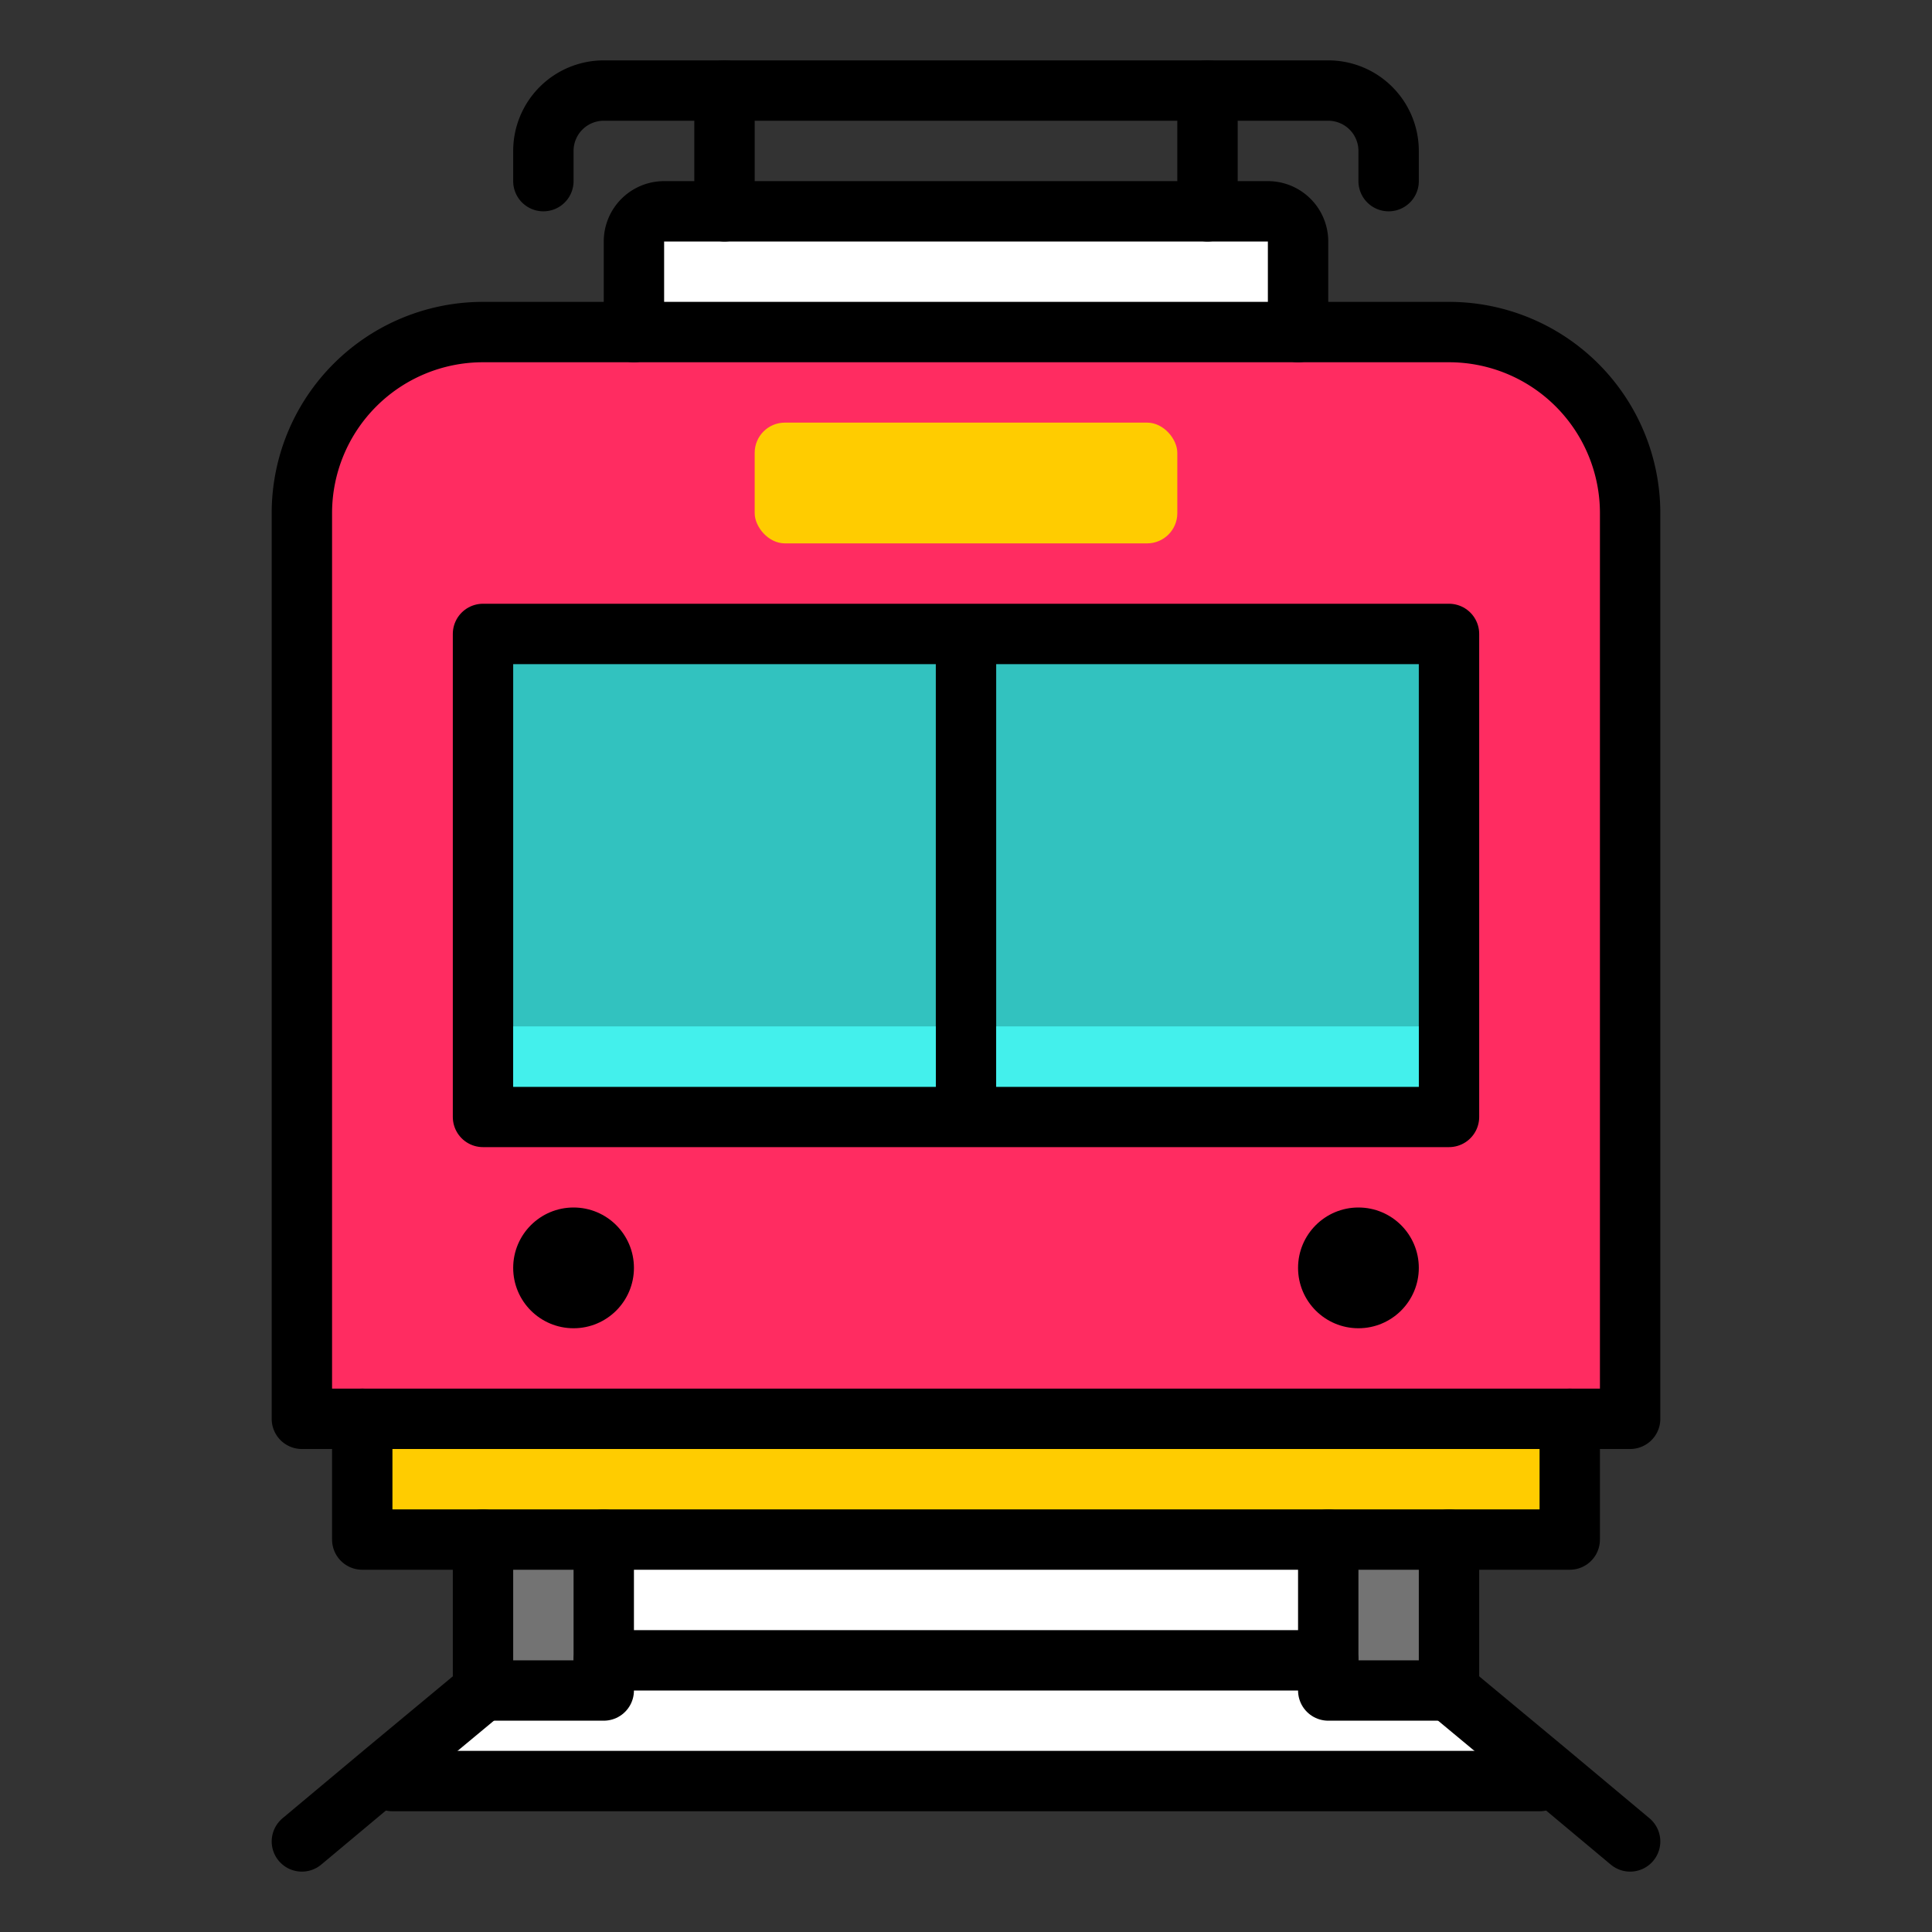
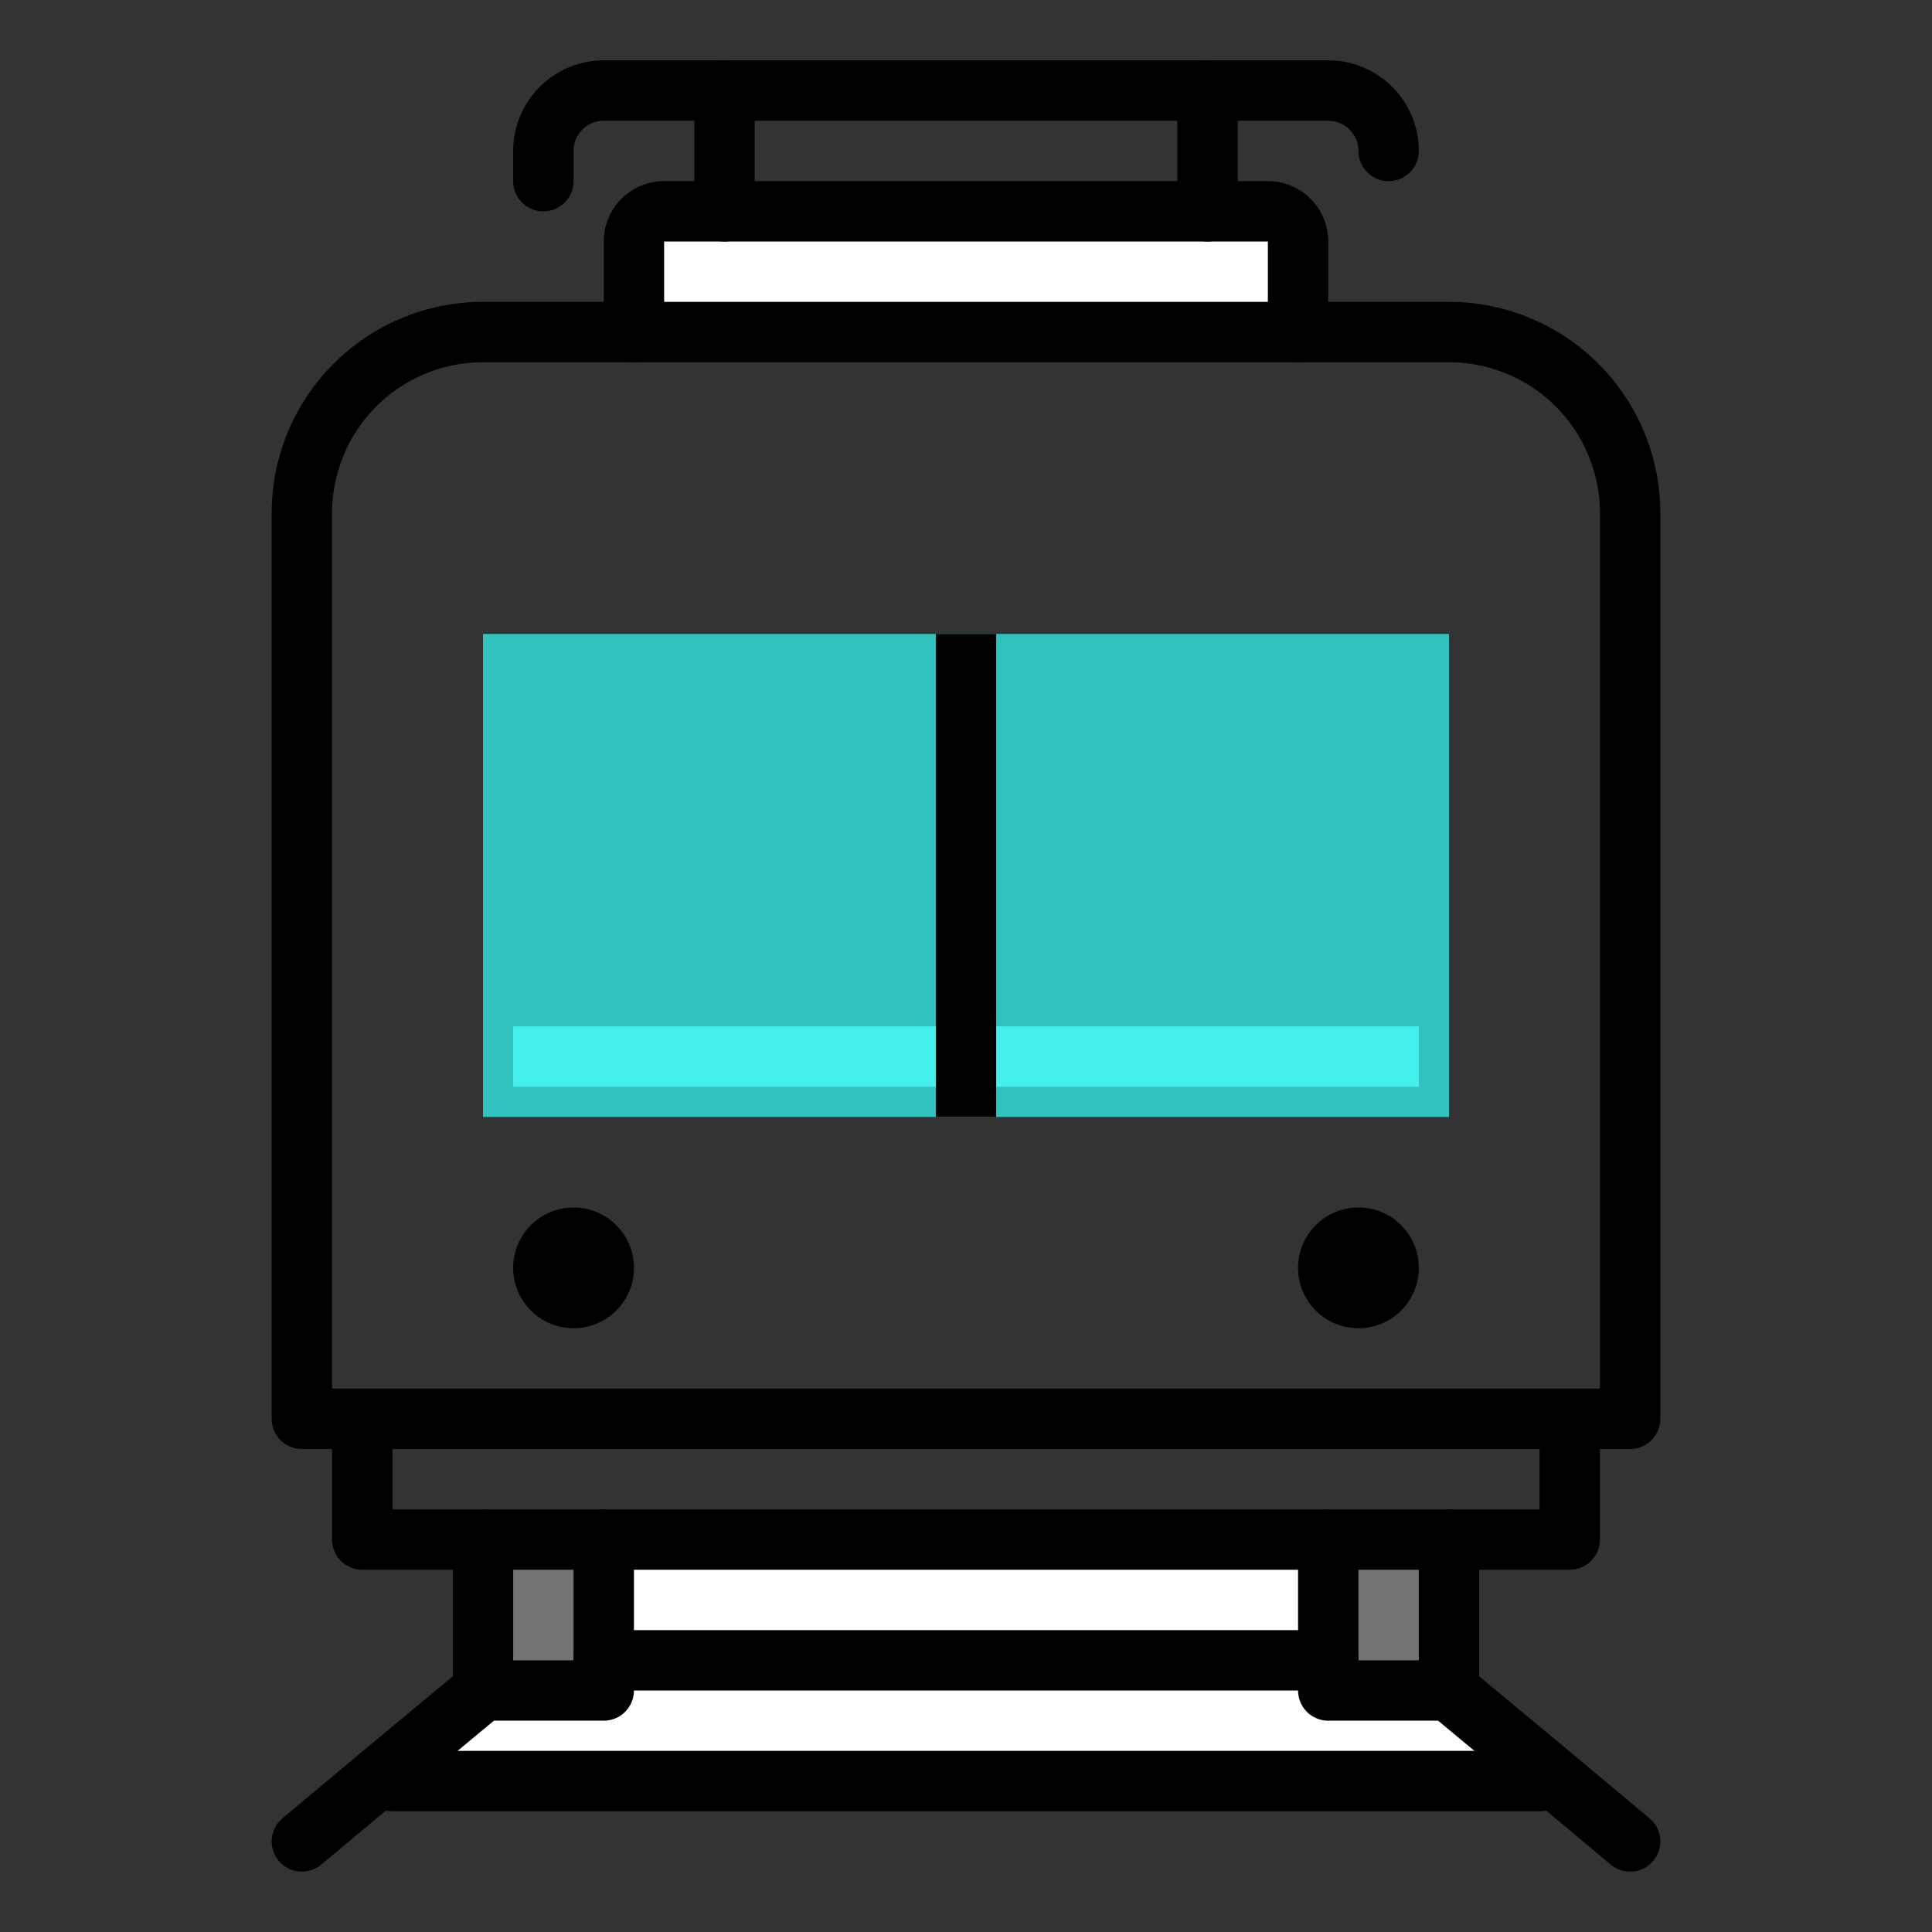
<svg xmlns="http://www.w3.org/2000/svg" id="icons" viewBox="0 0 64 64">
  <rect x="0" y="0" width="64" height="64" fill="#333333" stroke="none" />
  <title>tram-train-subway</title>
  <g id="tram-train-subway">
-     <polygon points="52 47 52 51 48 51 44 51 20 51 16 51 12 51 12 47 18 47 46 47 52 47" fill="#fc0" />
    <polygon points="48 51 48 56 44 56 44 55 44 51 48 51" fill="#737373" />
-     <path d="M48,11H16a6,6,0,0,0-6,6V47H54V17A6,6,0,0,0,48,11Z" fill="#ff2c61" />
    <polygon points="48 21 48 37 46 37 32 37 31.97 21.1 31.97 21 48 21" fill="#32c2bf" />
    <circle cx="45" cy="42" r="2" />
    <rect x="20" y="51" width="24" height="4" fill="#fff" />
    <polygon points="43 7 43 11 39 11 21 11 21 7 24 7 40 7 43 7" fill="#fff" />
-     <rect x="25" y="14" width="14" height="4" rx="1" ry="1" fill="#fc0" />
    <polygon points="31.97 21.1 32 37 18 37 16 37 16 21 25 21 31.97 21 31.97 21.1" fill="#32c2bf" />
    <polygon points="20 55 20 56 16 56 16 51 20 51 20 55" fill="#737373" />
    <circle cx="19" cy="42" r="2" />
    <polygon points="16 56 20 56 20 55 44 55 44 56 48 56 51.25 58.7 51 59 13 59 12.75 58.7 16 56" fill="#fff" />
    <polyline points="16 51 12 51 12 47" fill="none" stroke="#000" stroke-linecap="round" stroke-linejoin="round" stroke-width="2" />
    <line x1="44" y1="51" x2="20" y2="51" fill="none" stroke="#000" stroke-linecap="round" stroke-linejoin="round" stroke-width="2" />
    <polyline points="52 47 52 51 48 51" fill="none" stroke="#000" stroke-linecap="round" stroke-linejoin="round" stroke-width="2" />
    <polygon points="20 55 20 56 16 56 16 51 20 51 20 55" fill="none" stroke="#000" stroke-linecap="round" stroke-linejoin="round" stroke-width="2" />
    <polygon points="48 56 44 56 44 55 44 51 48 51 48 56" fill="none" stroke="#000" stroke-linecap="round" stroke-linejoin="round" stroke-width="2" />
    <polyline points="16 56 12.75 58.7 10 61" fill="none" stroke="#000" stroke-linecap="round" stroke-linejoin="round" stroke-width="2" />
    <polyline points="48 56 51.25 58.7 54 61" fill="none" stroke="#000" stroke-linecap="round" stroke-linejoin="round" stroke-width="2" />
    <line x1="20" y1="55" x2="44" y2="55" fill="none" stroke="#000" stroke-linecap="round" stroke-linejoin="round" stroke-width="2" />
    <line x1="51" y1="59" x2="13" y2="59" fill="none" stroke="#000" stroke-linecap="round" stroke-linejoin="round" stroke-width="2" />
    <line x1="24" y1="3" x2="24" y2="7" fill="none" stroke="#000" stroke-linecap="round" stroke-linejoin="round" stroke-width="2" />
    <line x1="40" y1="3" x2="40" y2="7" fill="none" stroke="#000" stroke-linecap="round" stroke-linejoin="round" stroke-width="2" />
    <path d="M43,11V8a1,1,0,0,0-1-1H22a1,1,0,0,0-1,1v3" fill="none" stroke="#000" stroke-linecap="round" stroke-linejoin="round" stroke-width="2" />
-     <polygon points="31.97 21 48 21 48 37 46 37 32 37 18 37 16 37 16 21 25 21 31.97 21" fill="none" stroke="#000" stroke-linecap="round" stroke-linejoin="round" stroke-width="2" />
-     <path d="M18,6V5a2,2,0,0,1,2-2H44a2,2,0,0,1,2,2V6" fill="none" stroke="#000" stroke-linecap="round" stroke-linejoin="round" stroke-width="2" />
+     <path d="M18,6V5a2,2,0,0,1,2-2H44a2,2,0,0,1,2,2" fill="none" stroke="#000" stroke-linecap="round" stroke-linejoin="round" stroke-width="2" />
    <path d="M43,11h5a6,6,0,0,1,6,6V47H10V17a6,6,0,0,1,6-6H43Z" fill="none" stroke="#000" stroke-linecap="round" stroke-linejoin="round" stroke-width="2" />
    <line x1="32" y1="21" x2="32" y2="37" fill="none" stroke="#000" stroke-linejoin="round" stroke-width="2" />
    <line x1="33" y1="35" x2="47" y2="35" fill="none" stroke="#43f0ec" stroke-linejoin="round" stroke-width="2" />
    <line x1="17" y1="35" x2="31" y2="35" fill="none" stroke="#43f0ec" stroke-linejoin="round" stroke-width="2" />
  </g>
</svg>